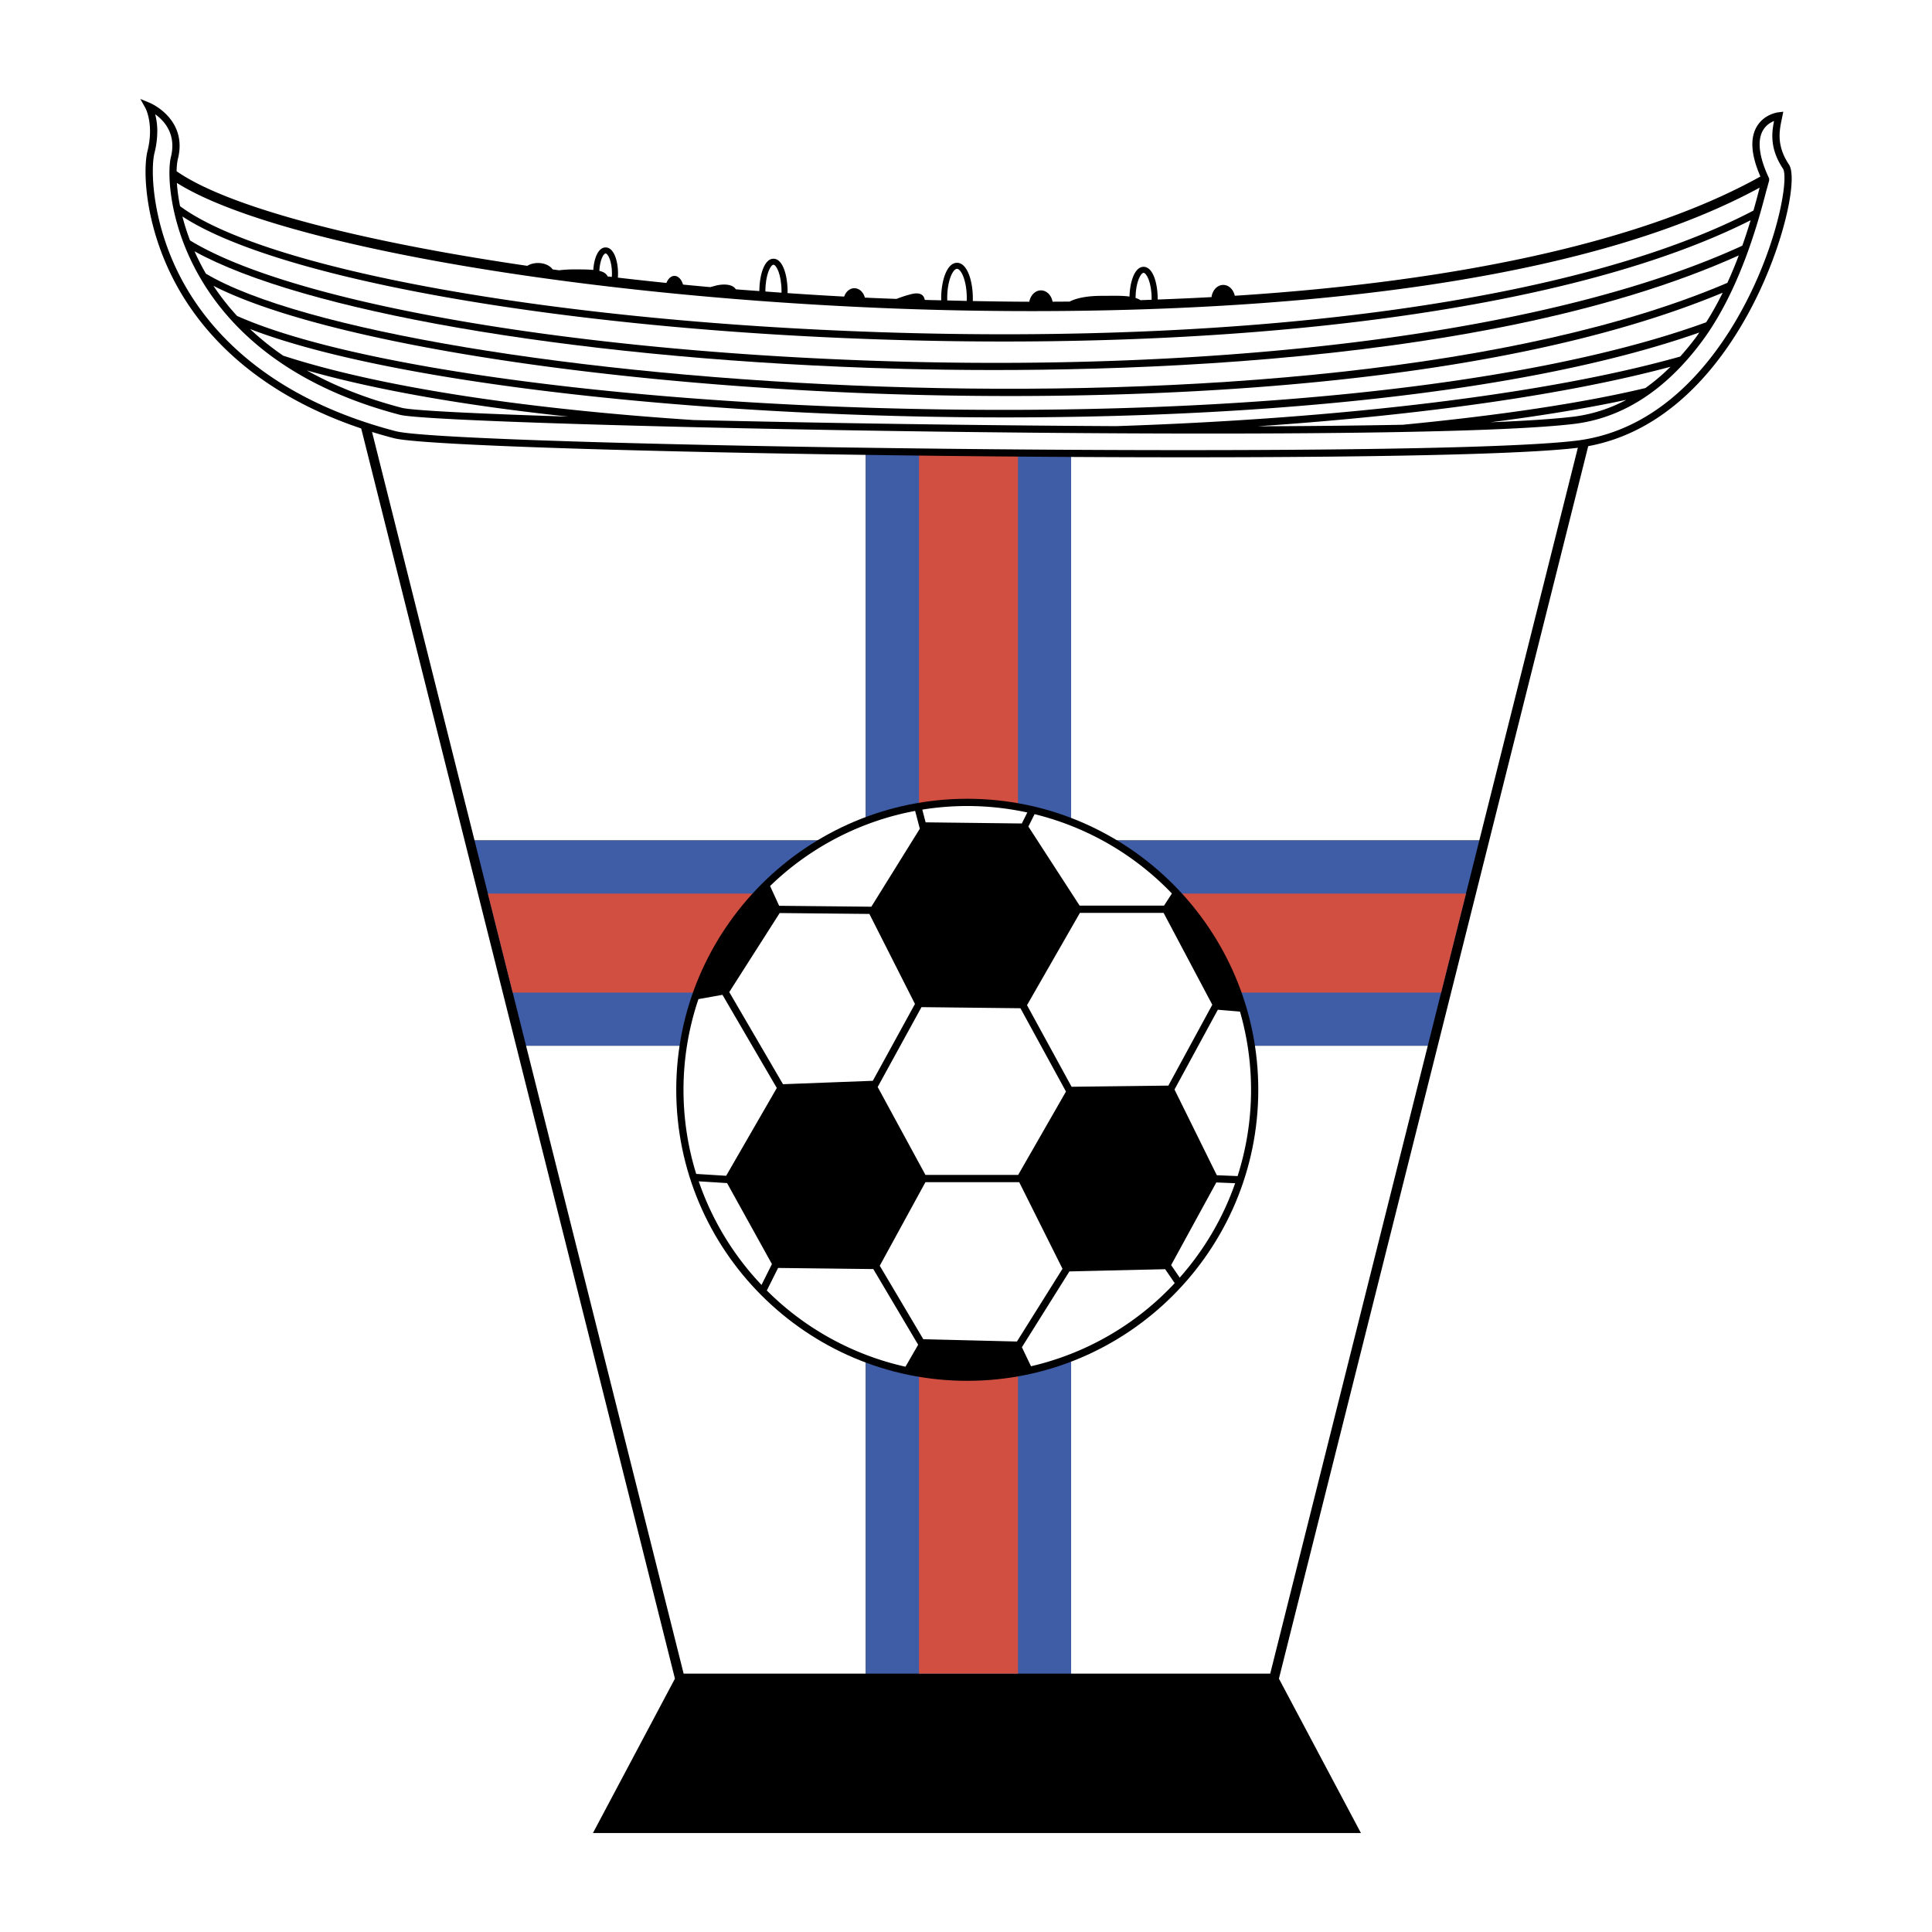
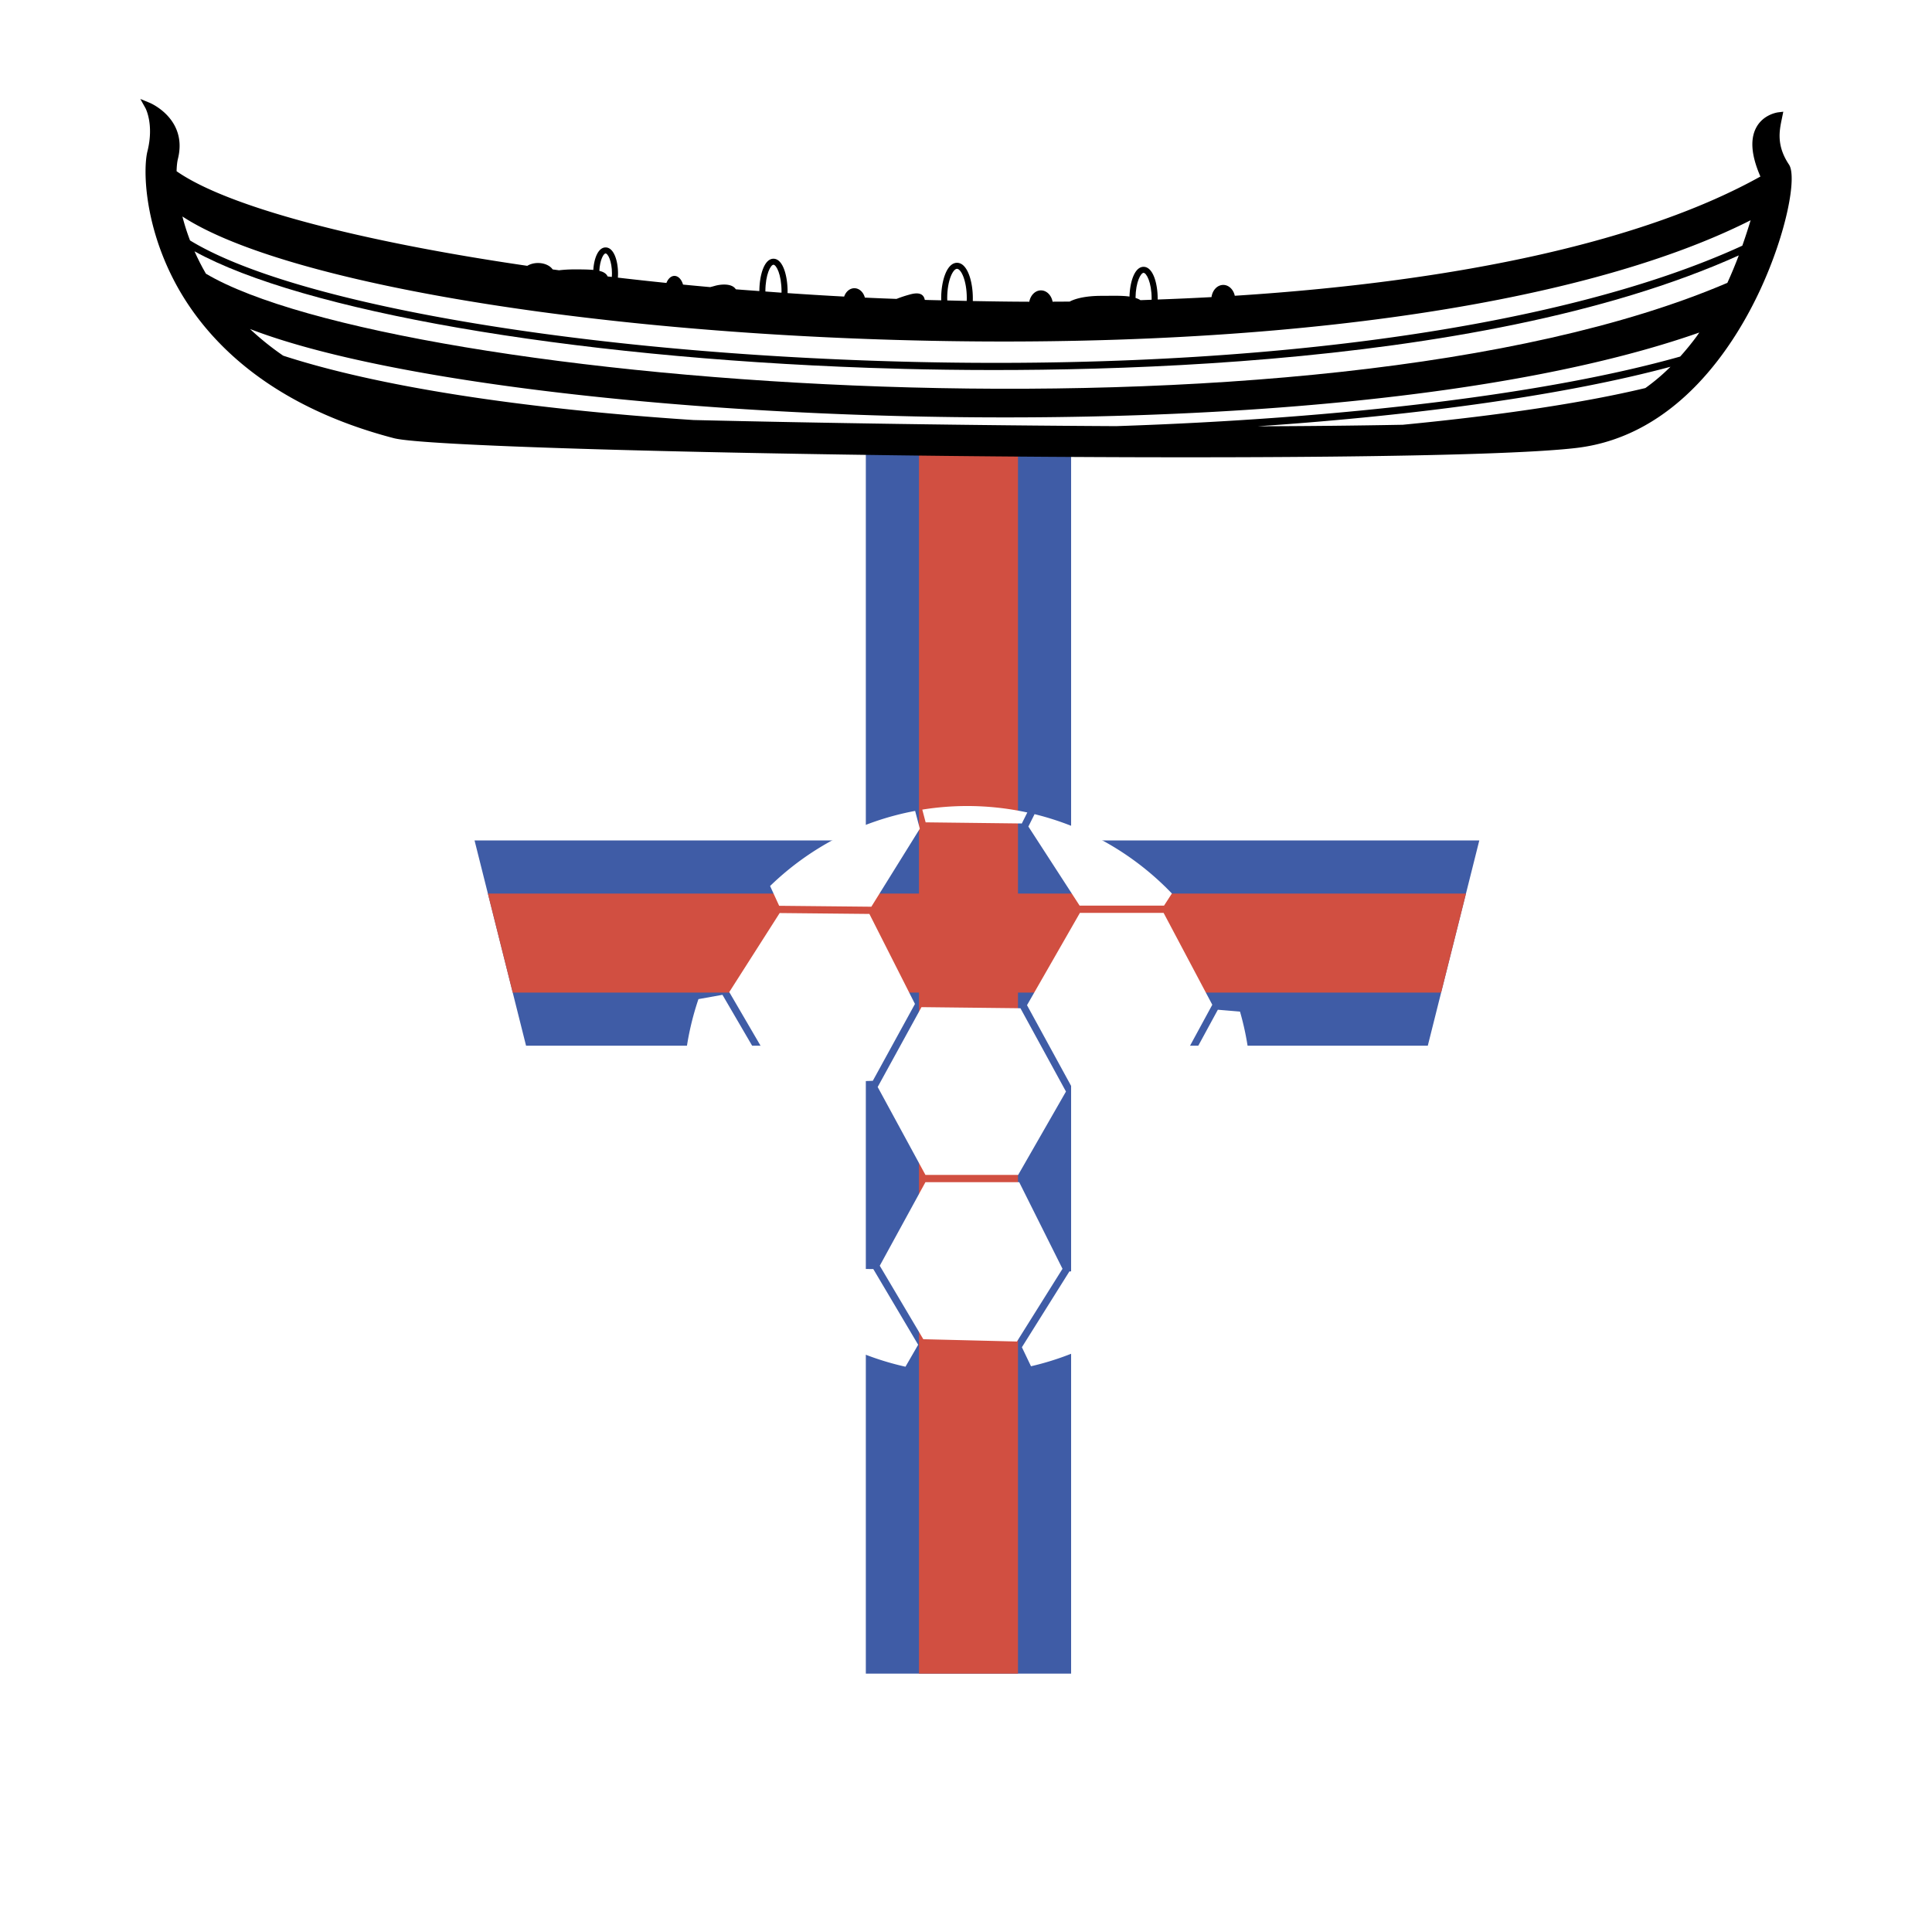
<svg xmlns="http://www.w3.org/2000/svg" width="2500" height="2500" viewBox="0 0 192.756 192.756">
  <g fill-rule="evenodd" clip-rule="evenodd">
    <path fill="#fff" d="M0 0h192.756v192.756H0V0z" />
-     <path d="M159.77 39.274H35.166l.15.599L67.339 167.48l-8.182 15.403h76.624l-8.183-15.403 32.023-127.607.149-.599z" />
    <path fill="#fff" d="M147.59 83.851l10.945-43.613h-51.67v43.613h40.725zM47.346 83.851h39.038V40.238H36.401l10.945 43.613zM52.485 104.332l15.722 62.648h18.177v-62.648H52.485zM106.865 166.98h19.865l15.721-62.648h-35.586v62.648z" />
    <path fill="#3f5ca6" d="M86.384 166.98v-62.648H52.485l-5.139-20.481h39.038V40.238h20.481v43.613h40.725l-5.139 20.481h-35.586v62.648H86.384z" />
    <path fill="#d14f41" d="M101.564 44.575h-9.878v44.577h-43.01l2.479 9.879h40.531v67.949h9.878V99.031h42.217l2.481-9.879h-44.698V44.575z" />
-     <path d="M96.504 79.694c-16.01 0-29.035 13.025-29.035 29.036 0 16.01 13.025 29.035 29.035 29.035 16.011 0 29.035-13.025 29.035-29.035 0-16.011-13.023-29.036-29.035-29.036z" />
    <path fill="#fff" d="M87.081 107.832l4.205-7.668-4.547-8.98-8.951-.089-5.03 7.885 5.362 9.192 8.961-.34zM86.934 90.463l4.837-7.782-.468-1.777a28.257 28.257 0 0 0-14.471 7.493l.905 1.974 9.197.092zM77.502 108.549l-5.422-9.295-2.396.428a28.175 28.175 0 0 0-1.491 9.049c0 2.92.444 5.738 1.269 8.391l2.987.186 5.053-8.759zM72.54 118.037l-2.828-.176a28.368 28.368 0 0 0 6.264 10.336l1.039-2.08-4.475-8.08zM107.742 91.08l-5.277 9.207 4.447 8.139 9.656-.114 4.383-8.068-4.857-9.164h-8.352zM92.333 117.223h9.249l4.77-8.319-4.543-8.312-9.873-.11-4.37 7.967 4.767 8.774zM101.947 82.159l.549-1.098a28.321 28.321 0 0 0-5.992-.644 28.37 28.37 0 0 0-4.487.359l.334 1.269 9.596.114zM123.715 100.928l-2.211-.186-4.324 7.959 4.221 8.551 2.074.086a28.2 28.2 0 0 0 .24-16.41zM116.135 90.356l.785-1.212a28.319 28.319 0 0 0-13.701-7.916l-.617 1.236 5.113 7.892h8.42zM77.63 126.504l-1.124 2.248a28.283 28.283 0 0 0 13.834 7.605l1.265-2.191-4.475-7.551-9.5-.111zM116.844 126.219l.857 1.25a28.29 28.29 0 0 0 5.531-9.418l-1.881-.078-4.507 8.246zM101.686 117.945h-9.355l-4.557 8.338 4.344 7.33 9.341.231 4.547-7.256-4.32-8.643zM106.695 126.85l-4.74 7.564.908 1.898a28.31 28.31 0 0 0 14.338-8.293l-.951-1.391-9.555.222z" />
    <path d="M178.49 16.424c-1.27-1.902-.965-3.368-.721-4.545l.15-.733-.496.06c-.061.007-1.467.187-2.186 1.491-.27.487-.404 1.058-.404 1.708 0 .912.273 1.988.803 3.207-11.408 6.361-29.672 10.442-52.441 11.896-.135-.621-.596-1.081-1.15-1.081-.592 0-1.08.526-1.172 1.215a281.65 281.65 0 0 1-5.371.241v-.065c0-1.589-.482-3.197-1.408-3.197-.879 0-1.359 1.457-1.404 2.968-.773-.114-1.738-.072-2.812-.072-1.381 0-2.48.215-3.156.572-.564.005-1.135.008-1.705.01-.121-.645-.594-1.127-1.162-1.127s-1.043.485-1.162 1.132c-1.854-.005-3.74-.033-5.637-.069.002-.093.004-.185.004-.277 0-1.715-.552-3.539-1.578-3.539s-1.579 1.823-1.579 3.539c0 .067.002.136.004.204-.544-.012-1.088-.022-1.64-.04-.148-.798-.918-.705-1.544-.525a12.38 12.38 0 0 0-1.277.425c-.562-.021-1.119-.04-1.684-.064-.492-.021-.983-.042-1.474-.066-.146-.542-.557-.936-1.047-.936-.459 0-.853.343-1.02.833-1.895-.1-3.775-.218-5.646-.346l.003-.148c0-1.631-.484-3.282-1.409-3.282-.914 0-1.397 1.613-1.408 3.226-.785-.057-1.573-.111-2.35-.175-.381-.62-1.505-.511-2.086-.344-.161.046-.318.087-.472.125-.907-.081-1.809-.165-2.707-.252-.146-.51-.474-.867-.857-.867-.34 0-.636.283-.8.703a352.378 352.378 0 0 1-4.844-.53 6.27 6.27 0 0 0 .015-.411c0-1.293-.425-2.602-1.238-2.602-.737 0-1.155 1.078-1.227 2.245-.514-.049-1.146-.053-1.906-.053-.535 0-1.044.032-1.512.088l-.64-.086c-.258-.377-.813-.639-1.462-.639-.412 0-.783.108-1.069.281-16.723-2.439-29.883-5.87-34.988-9.438.012-.532.062-.952.132-1.232.996-3.98-2.754-5.569-2.792-5.584L14 9.873l.507.905c.009.017.879 1.616.204 4.313-.436 1.743-.343 7.222 2.725 13.036 2.761 5.231 8.797 12.183 21.871 15.593 5.745 1.499 101.725 2.883 117.961.973 10.174-1.196 15.879-10.437 18.375-15.838 2.609-5.646 3.654-11.22 2.847-12.431z" />
    <path d="M139.953 42.379c9.705-.938 18.004-2.179 24.207-3.663a20.345 20.345 0 0 0 2.506-2.124c-10.295 2.766-24.74 4.822-41.201 5.939a921.058 921.058 0 0 0 14.488-.152z" fill="#fff" />
    <path d="M24.943 32.824a27.816 27.816 0 0 0 3.312 2.662c9.423 3.066 23.71 5.287 40.936 6.421 12.685.299 27.88.535 42.175.609 22.842-.759 43.209-3.249 56.266-6.942a26.961 26.961 0 0 0 1.59-1.942c.109-.148.213-.304.32-.456-37.62 13.225-119.72 9.278-144.599-.352zM87.638 33.86c-32.14-1.081-60.024-6.1-69.439-12.262.193.757.443 1.56.761 2.391 9.95 6.073 36.781 10.894 67.769 11.989 36.434 1.288 68.656-2.986 87.102-11.466.32-.905.594-1.757.828-2.538-17.27 8.732-49.323 13.153-87.021 11.886z" fill="#fff" />
-     <path d="M40.095 40.689c1.068.269 7.388.583 16.615.877-10.385-1.108-19.269-2.669-26.099-4.611 2.621 1.474 5.75 2.759 9.484 3.734zM87.662 33.137c38.047 1.28 70.288-3.239 87.28-12.128.234-.821.42-1.524.555-2.048.023-.09.043-.163.064-.239-24.133 13.133-69.178 12.794-87.841 11.998-31.775-1.355-60.757-6.591-70.073-12.471.046.682.146 1.464.318 2.323 8.481 6.277 36.825 11.46 69.697 12.565zM156.902 41.582a15.105 15.105 0 0 0 5.361-1.694c-3.879.836-8.441 1.587-13.551 2.242 3.466-.141 6.265-.322 8.19-.548z" fill="#fff" />
    <path d="M86.703 36.7c-30.244-1.069-56.589-5.711-67.296-11.626.322.73.699 1.477 1.136 2.231 18.755 11.145 110.484 18.584 151.797.915.424-.927.803-1.849 1.139-2.739-26.436 11.921-69.161 11.842-86.776 11.219z" fill="#fff" />
-     <path d="M84.923 39.174c-28.608-1.237-53.586-5.527-63.627-10.656a24.182 24.182 0 0 0 2.358 3.004c10.437 4.658 34.794 8.28 63.193 9.162 34.94 1.084 65.735-2.094 83.379-8.53a30.867 30.867 0 0 0 1.646-2.95c-26.864 11.187-69.39 10.729-86.949 9.97z" fill="#fff" />
-     <path d="M39.49 43.021C26.67 39.676 20.768 32.892 18.075 27.79c-2.213-4.192-2.828-8.264-2.828-10.701 0-.803.067-1.428.165-1.822a8.942 8.942 0 0 0 .281-2.179 6.65 6.65 0 0 0-.212-1.689c.737.526 1.714 1.526 1.714 3.151 0 .347-.045.722-.146 1.126-.085.342-.145.884-.145 1.582 0 5.178 3.248 18.975 23.011 24.131 4.437 1.118 99.021 3.035 117.071.912 4.865-.573 9.176-3.344 12.814-8.236 3.859-5.19 5.701-12.26 6.396-14.922l.312-1.125v-.211c-.631-1.327-.949-2.477-.949-3.404 0-.523.102-.975.305-1.348a2.16 2.16 0 0 1 1.133-.978c-.088.446-.172.929-.172 1.479 0 .938.234 2.028 1.062 3.27.098.148.15.464.15.919 0 1.88-.895 6.137-3.053 10.808-2.432 5.264-7.98 14.268-17.803 15.424-16.206 1.905-111.967.537-117.691-.956z" fill="#fff" />
    <path d="M60.625 27.581c.138.017.279.032.417.048.007-.111.014-.223.014-.343 0-1.241-.411-1.999-.636-1.999-.207 0-.57.654-.625 1.732.412.102.697.269.83.562zM77.974 29.093c0-1.734-.532-2.68-.806-2.68-.273 0-.803.942-.806 2.669.537.04 1.069.083 1.607.12.001-.037.005-.07.005-.109zM96.457 29.756c0-1.792-.578-2.936-.977-2.936-.398 0-.977 1.144-.977 2.936 0 .076.007.145.009.219.646.016 1.293.034 1.935.048.003-.09.01-.174.01-.267zM114.896 29.906c0-.031.004-.058.004-.089 0-1.68-.531-2.595-.807-2.595-.268 0-.781.884-.801 2.5.18.06.35.129.494.226.376-.012.739-.029 1.11-.042z" fill="#fff" />
  </g>
</svg>